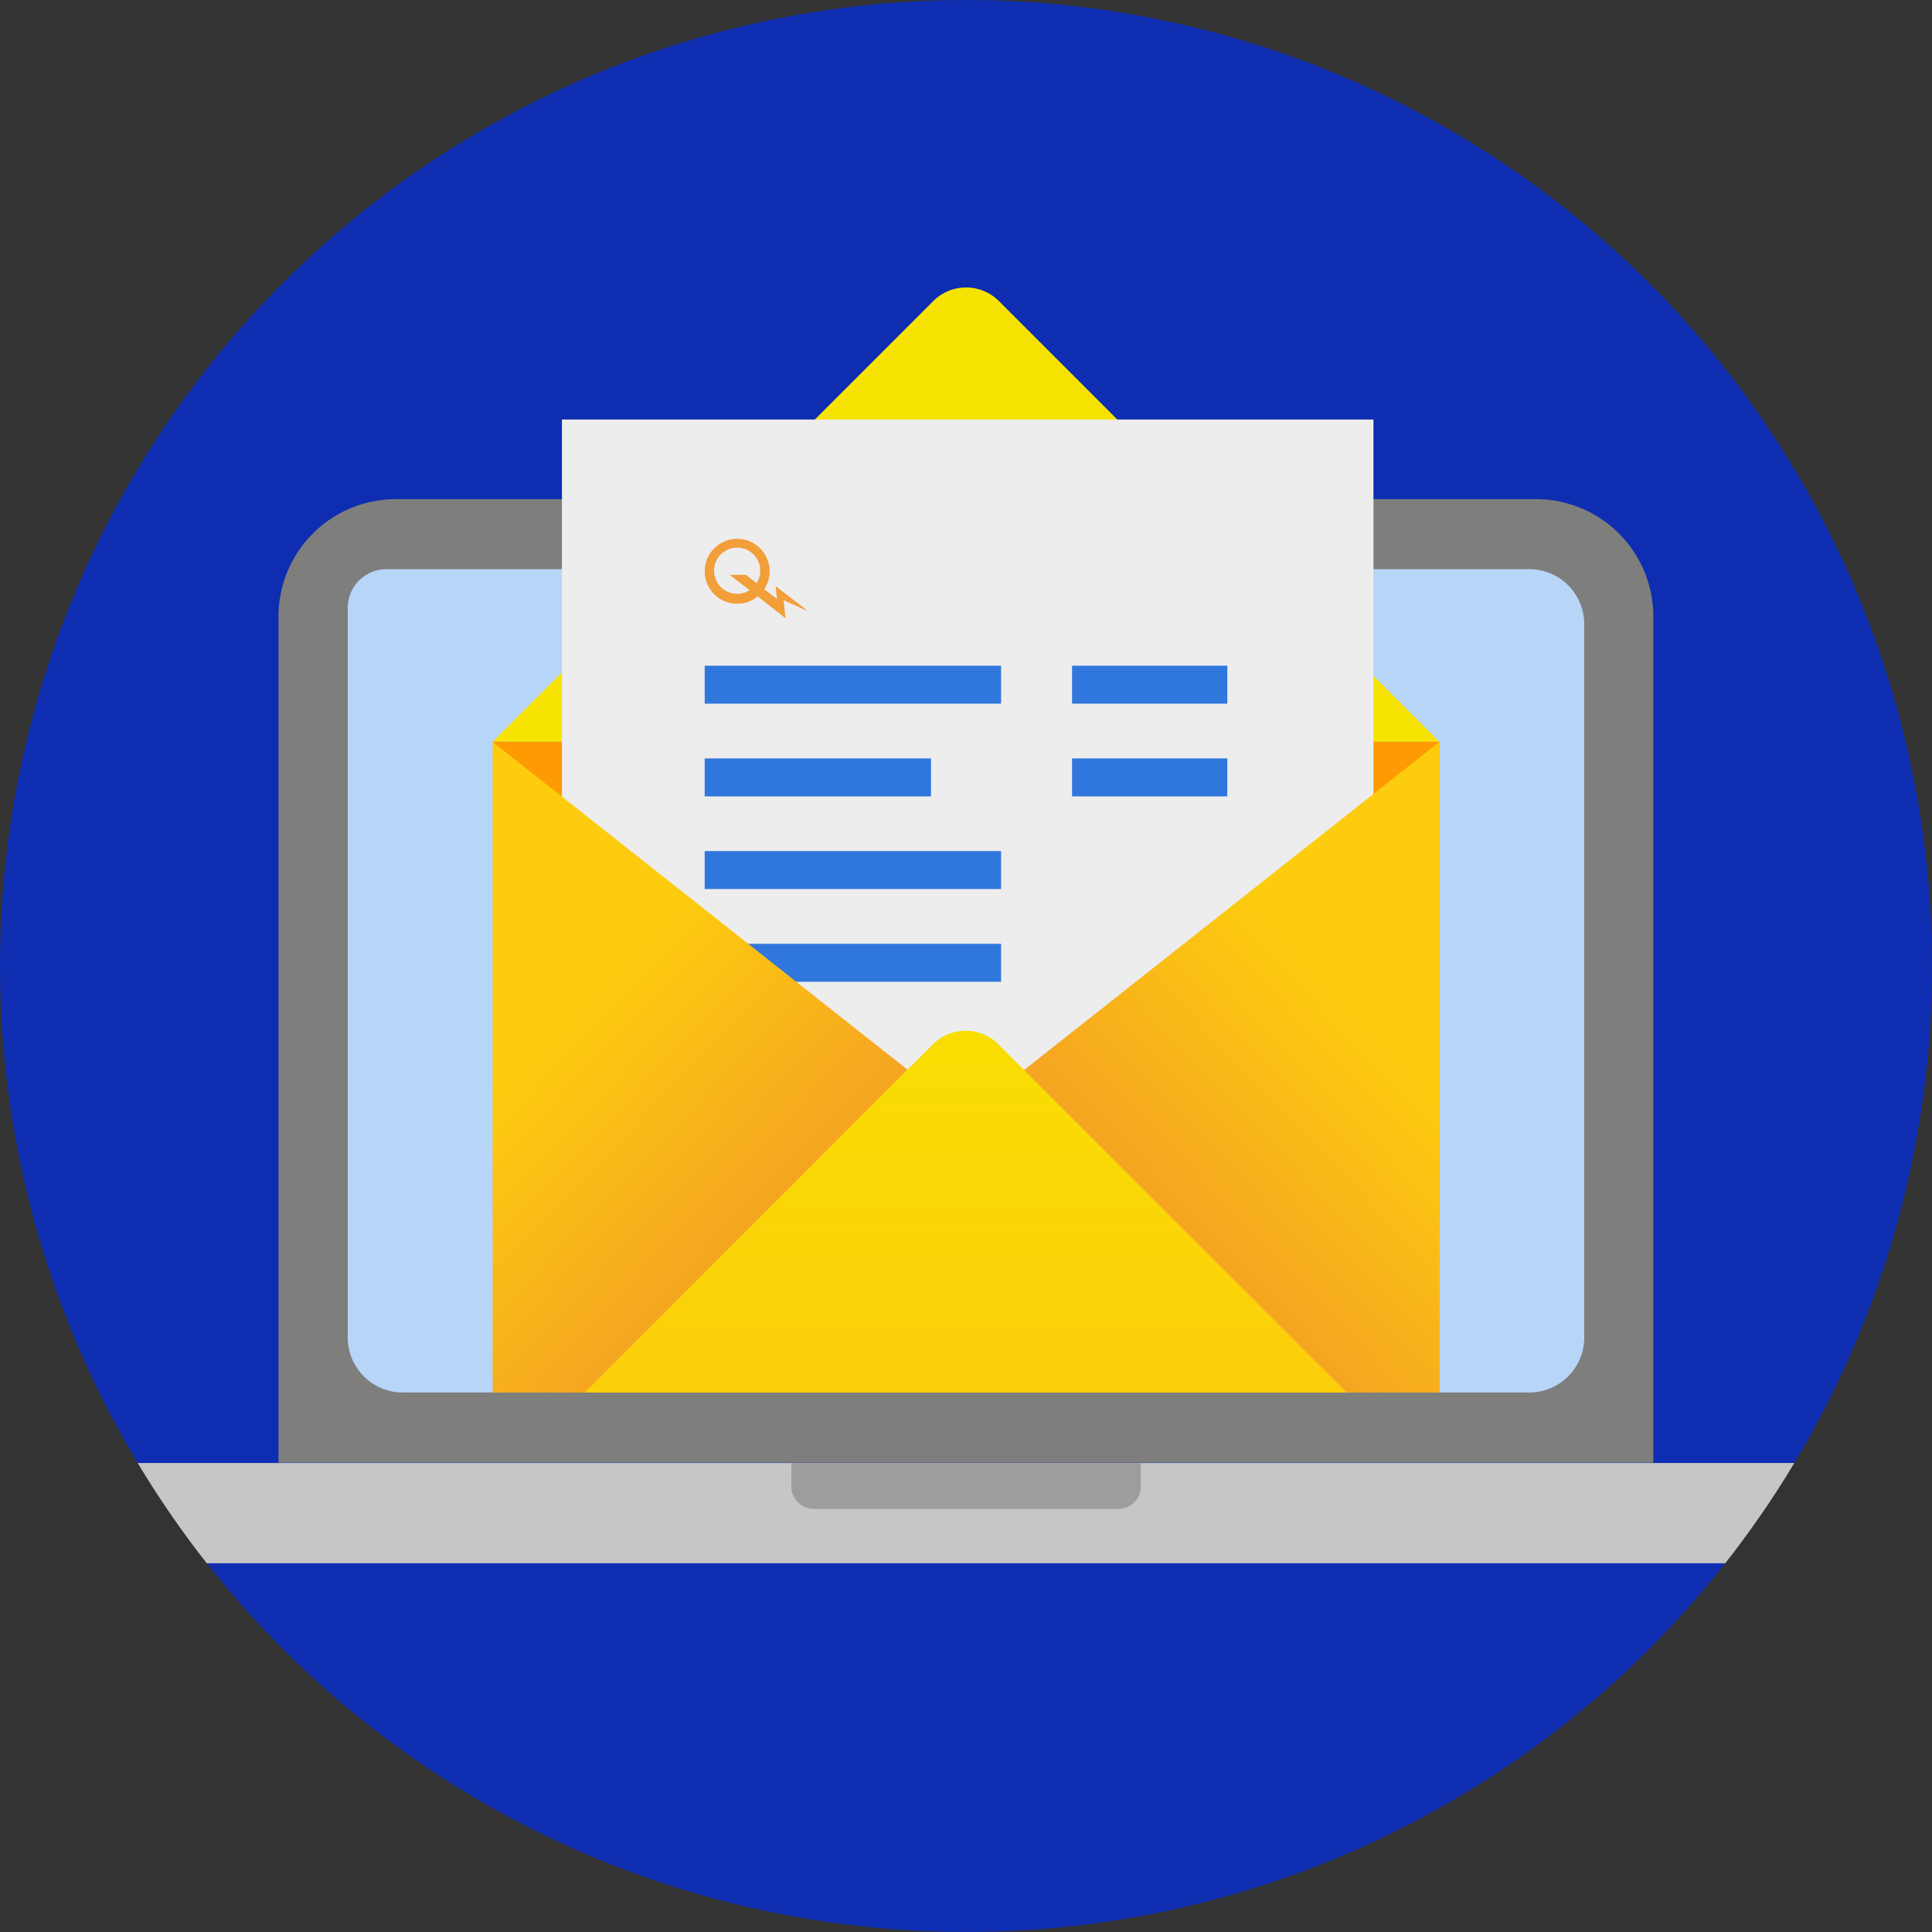
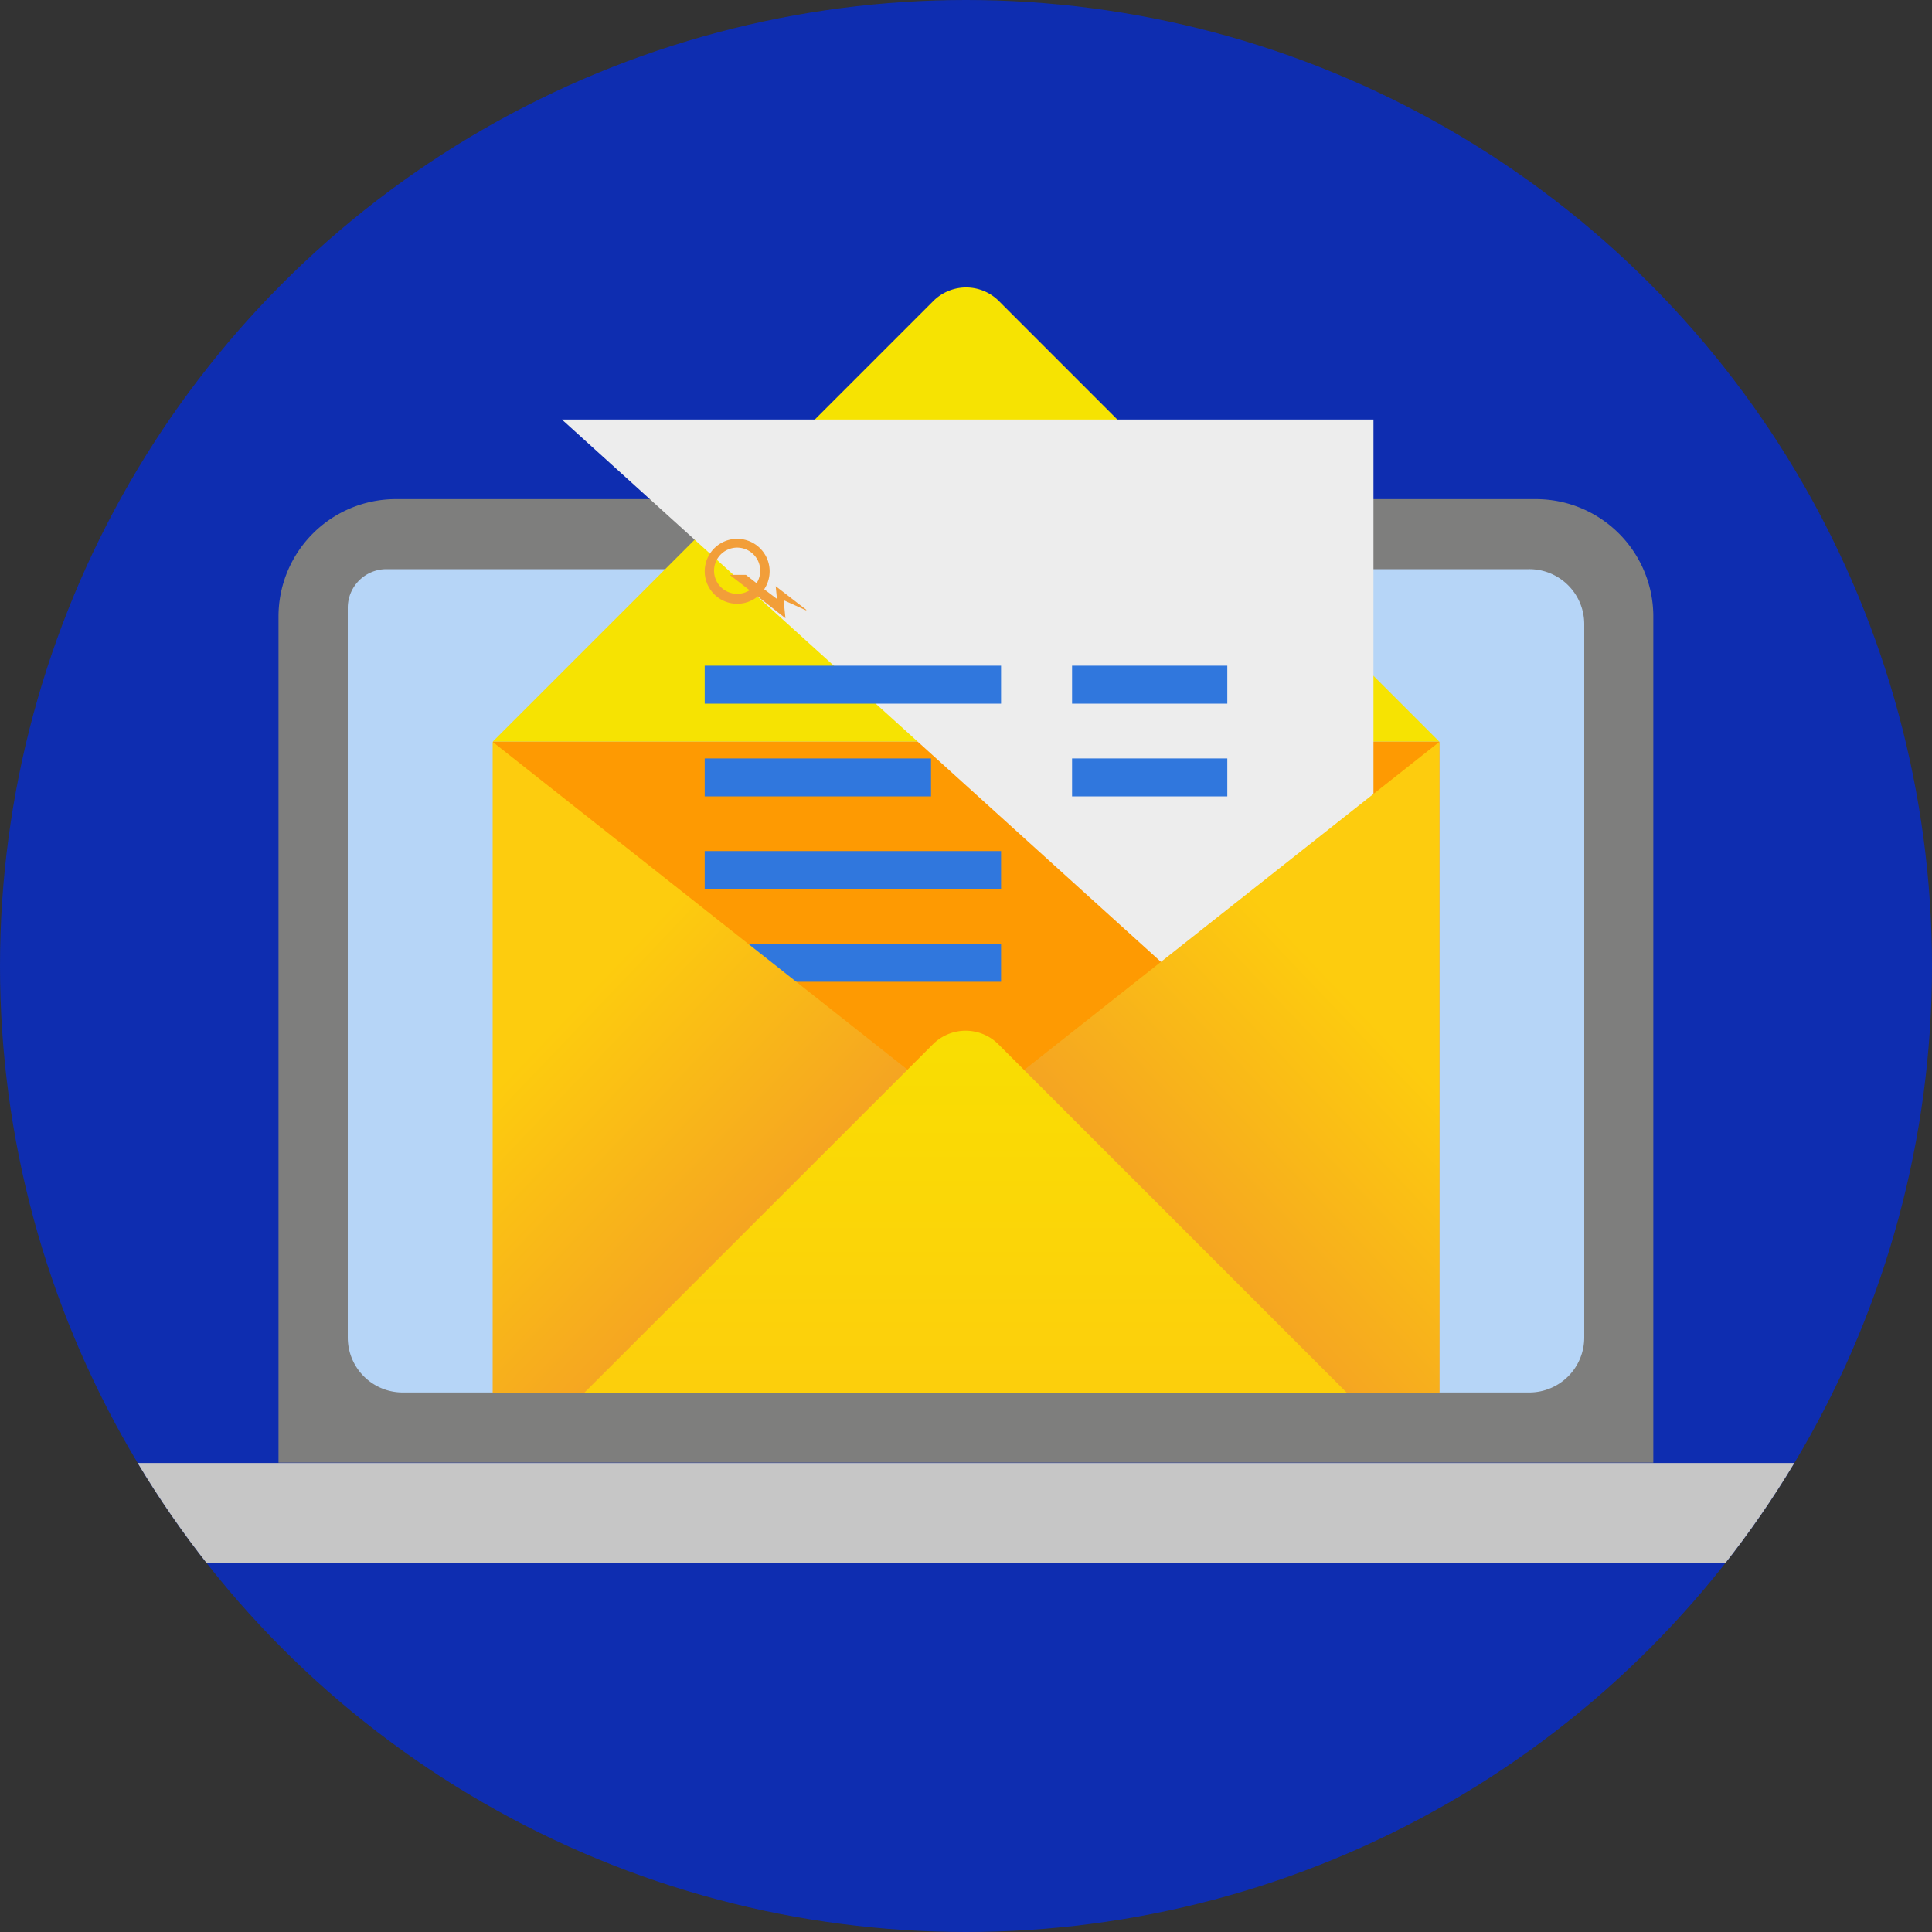
<svg xmlns="http://www.w3.org/2000/svg" xmlns:xlink="http://www.w3.org/1999/xlink" viewBox="0 0 200 200">
  <rect x="0" y="0" width="200" height="200" fill="#333333" stroke="none" />
  <defs>
    <linearGradient id="Dégradé_sans_nom_32" x1="51.86" y1="112.05" x2="94.55" y2="152.79" gradientUnits="userSpaceOnUse">
      <stop offset="0" stop-color="#fdcc0e" />
      <stop offset="1" stop-color="#ed7d36" />
    </linearGradient>
    <linearGradient id="Dégradé_sans_nom_32-2" x1="-6978.02" y1="112.05" x2="-6935.32" y2="152.79" gradientTransform="matrix(-1 0 0 1 -6829.87 0)" xlink:href="#Dégradé_sans_nom_32" />
    <linearGradient id="Dégradé_sans_nom_20" x1="99.96" y1="98.95" x2="99.96" y2="150.38" gradientUnits="userSpaceOnUse">
      <stop offset="0" stop-color="#f8e100" />
      <stop offset="1" stop-color="#fdcc0e" />
    </linearGradient>
    <clipPath id="clip-path">
      <circle class="cls-1" cx="100" cy="100" r="100" />
    </clipPath>
    <clipPath id="clip-path-2">
      <rect class="cls-1" x="36.04" y="25.01" width="127.91" height="119.15" rx="6.73" />
    </clipPath>
    <style>.cls-1{fill:none}.cls-12{fill:#3077dd}</style>
  </defs>
  <g style="clip-path:url(#clip-path)" id="Calque_10" data-name="Calque 10">
    <circle cx="100" cy="100" r="100" style="fill:#0e2db0" />
    <path d="M41 51.67h118a12.15 12.15 0 0 1 12.15 12.15v87.6H28.83V63.81A12.15 12.15 0 0 1 41 51.67Z" style="fill:#7e7e7d" />
    <path d="M40 58.92h118.26a5.69 5.69 0 0 1 5.74 5.69v73.85a5.69 5.69 0 0 1-5.69 5.69H41.74a5.69 5.69 0 0 1-5.74-5.68V62.92a4 4 0 0 1 4-4Z" style="fill:#b6d5f7" />
    <path style="fill:#c6c6c6" d="M7.25 151.45h185.5v10.38H7.25z" />
-     <path d="M81.92 151.45h36.17v2.43a2.32 2.32 0 0 1-2.32 2.32H84.24a2.32 2.32 0 0 1-2.32-2.32v-2.43Z" style="fill:#9d9d9c" />
    <g style="clip-path:url(#clip-path-2)">
      <path d="m149 76.78-45.6-45.62a4.8 4.8 0 0 0-6.78 0L51 76.78Z" style="fill:#f6e302" />
      <path style="fill:#fe9a02" d="M51.04 76.78H149v76.87H51.04z" />
-       <path style="fill:#ededed" d="M58.17 43.43h84.01v76.06H58.17z" />
+       <path style="fill:#ededed" d="M58.17 43.43h84.01v76.06z" />
      <path class="cls-12" d="M72.95 68.91h30.68v3.93H72.95zM110.98 68.91h16.07v3.93h-16.07zM110.98 78.51h16.07v3.93h-16.07zM72.95 78.51h23.43v3.93H72.95zM72.95 88.1h30.68v3.93H72.95zM72.95 97.7h30.68v3.93H72.95z" />
      <path d="m81.12 62.13 2.34 1.06v-.07l-3.16-2.44.13 1.32-1.32-1a3.36 3.36 0 1 0-2.8 1.5 3.32 3.32 0 0 0 2.13-.76L81.31 64Zm-4.8-.66a2.39 2.39 0 1 1 2-1.1l-1.1-.86h-1.68l2.06 1.59a2.35 2.35 0 0 1-1.28.37Z" style="fill:#f29e39;fill-rule:evenodd" />
      <path style="fill:url(#Dégradé_sans_nom_32)" d="m51 153.66 48.8-38.3L51 76.8v76.86z" />
      <path style="fill:url(#Dégradé_sans_nom_32-2)" d="m149 153.66-48.8-38.3L149 76.8v76.86z" />
      <path d="M148.58 153.66h.33l-45.56-45.56a4.79 4.79 0 0 0-6.77 0L51 153.66Z" style="fill:url(#Dégradé_sans_nom_20)" />
    </g>
  </g>
</svg>